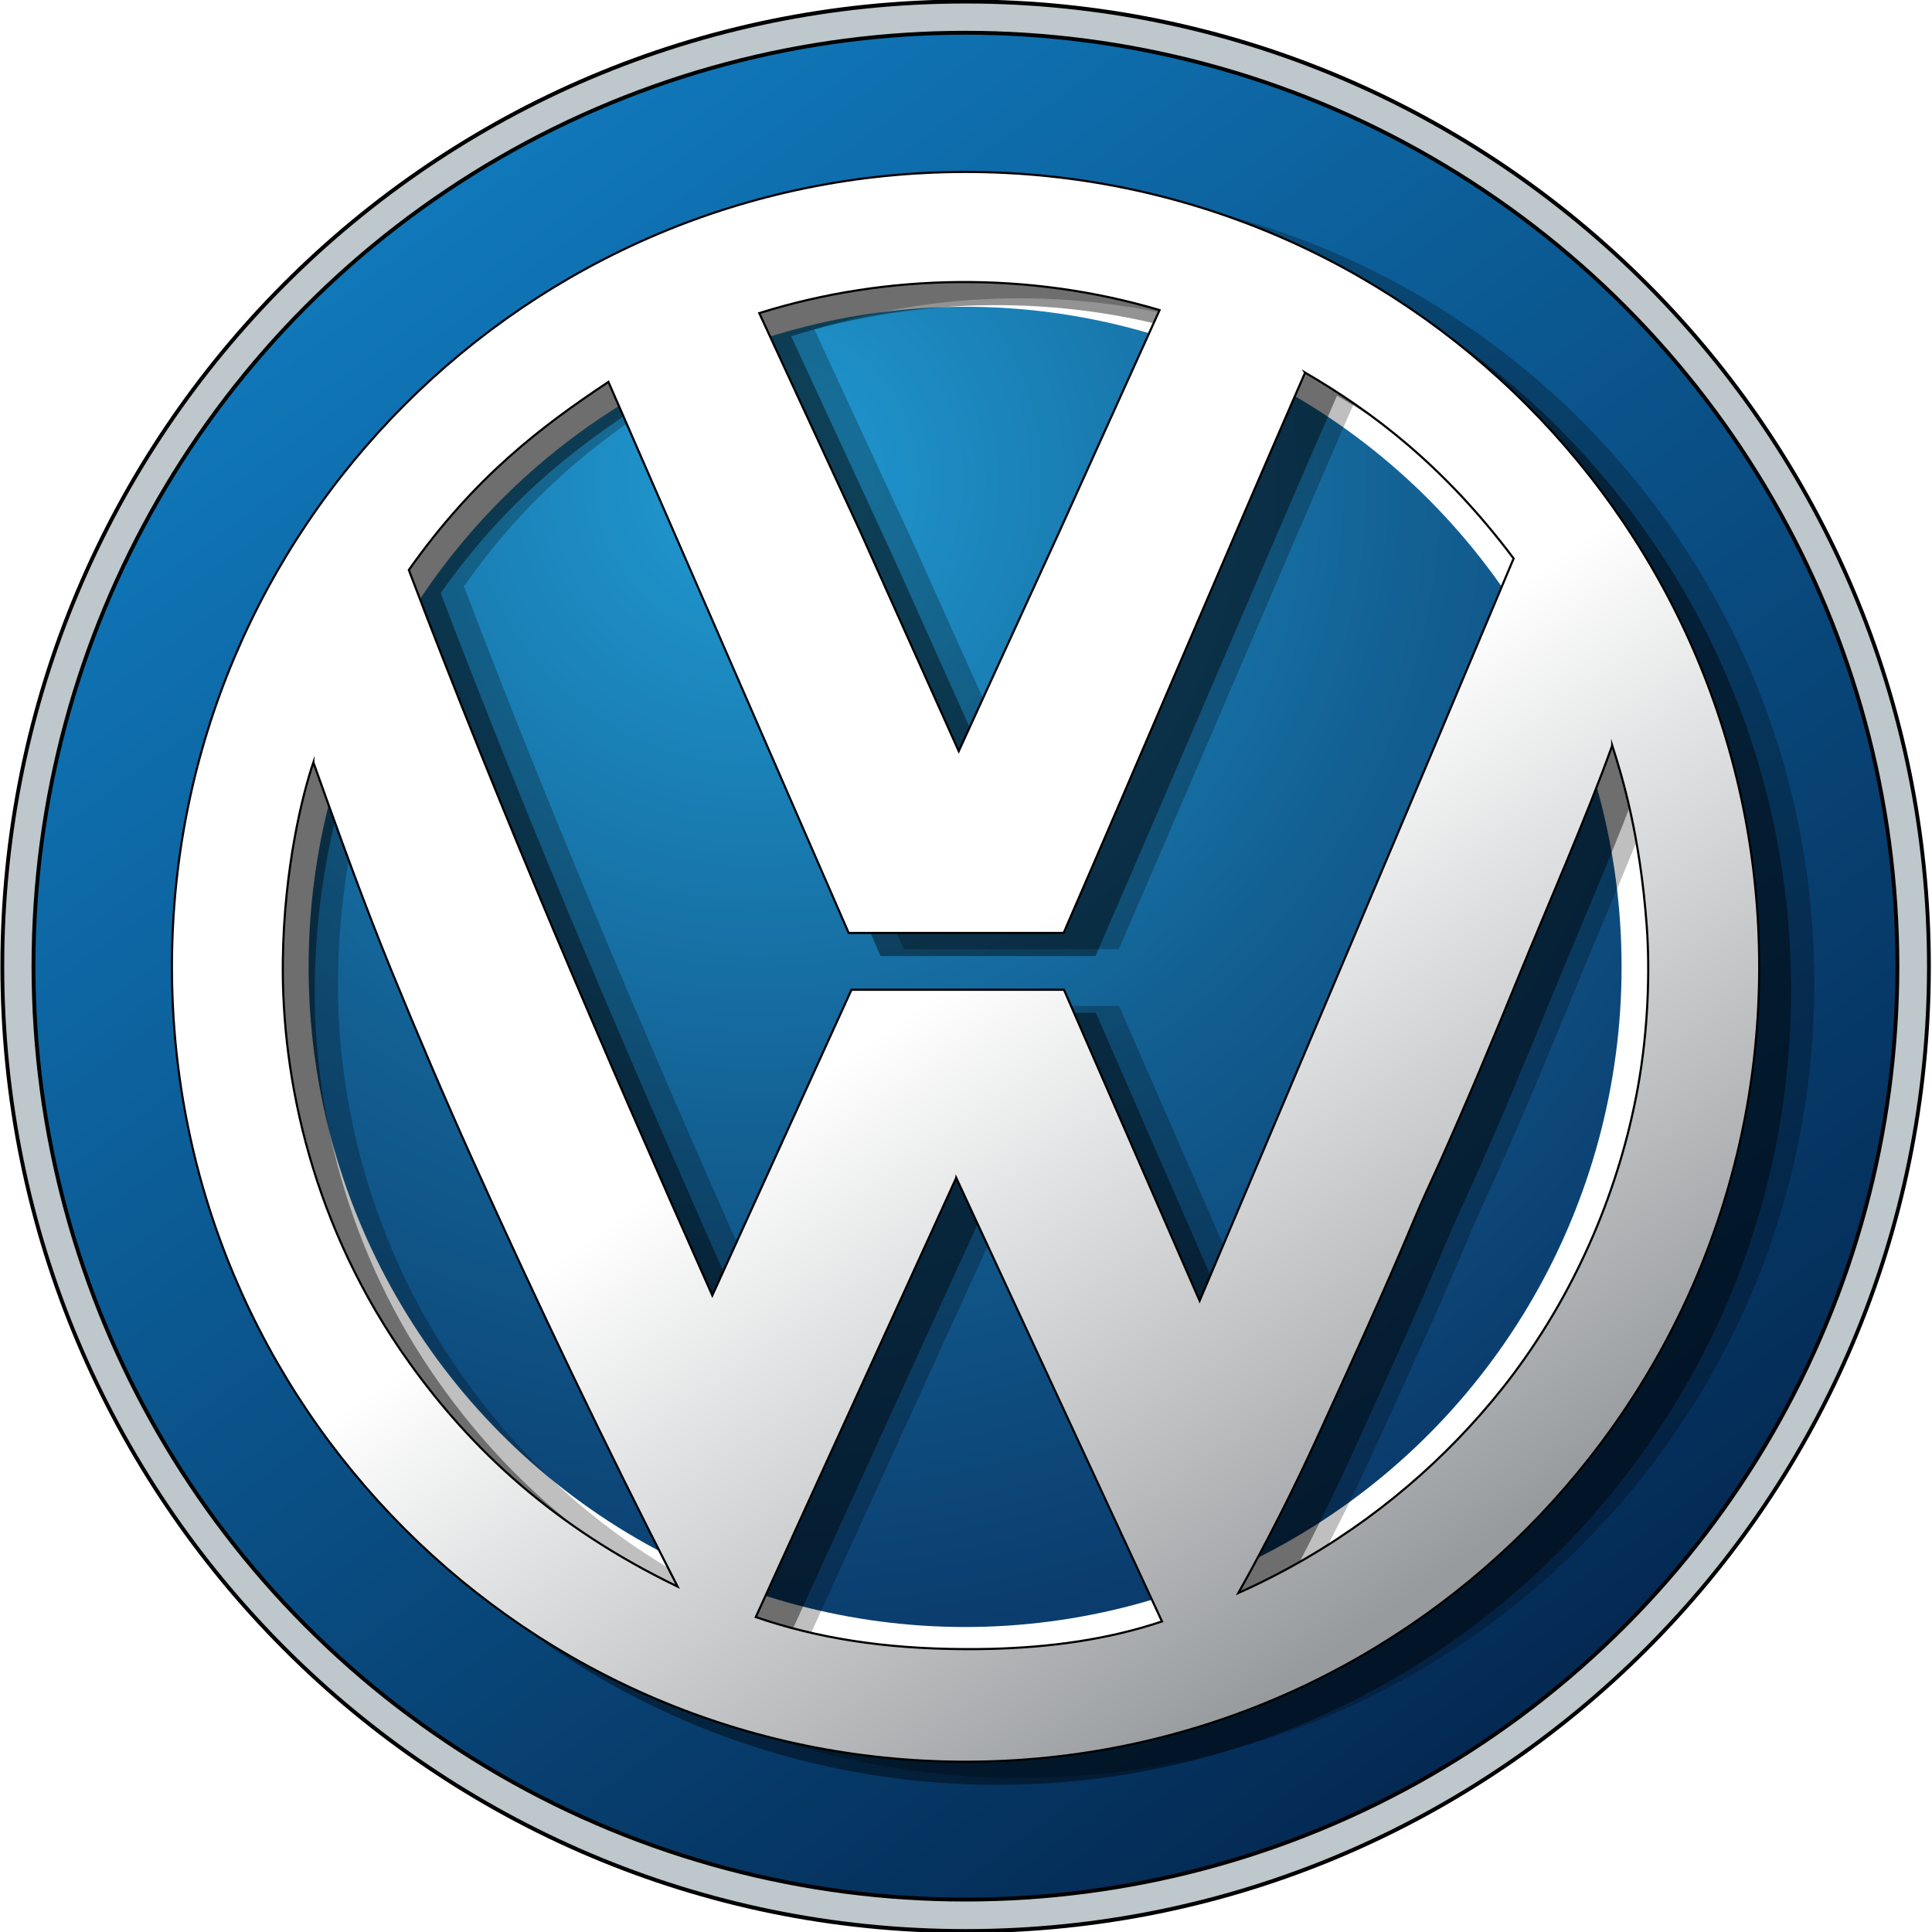
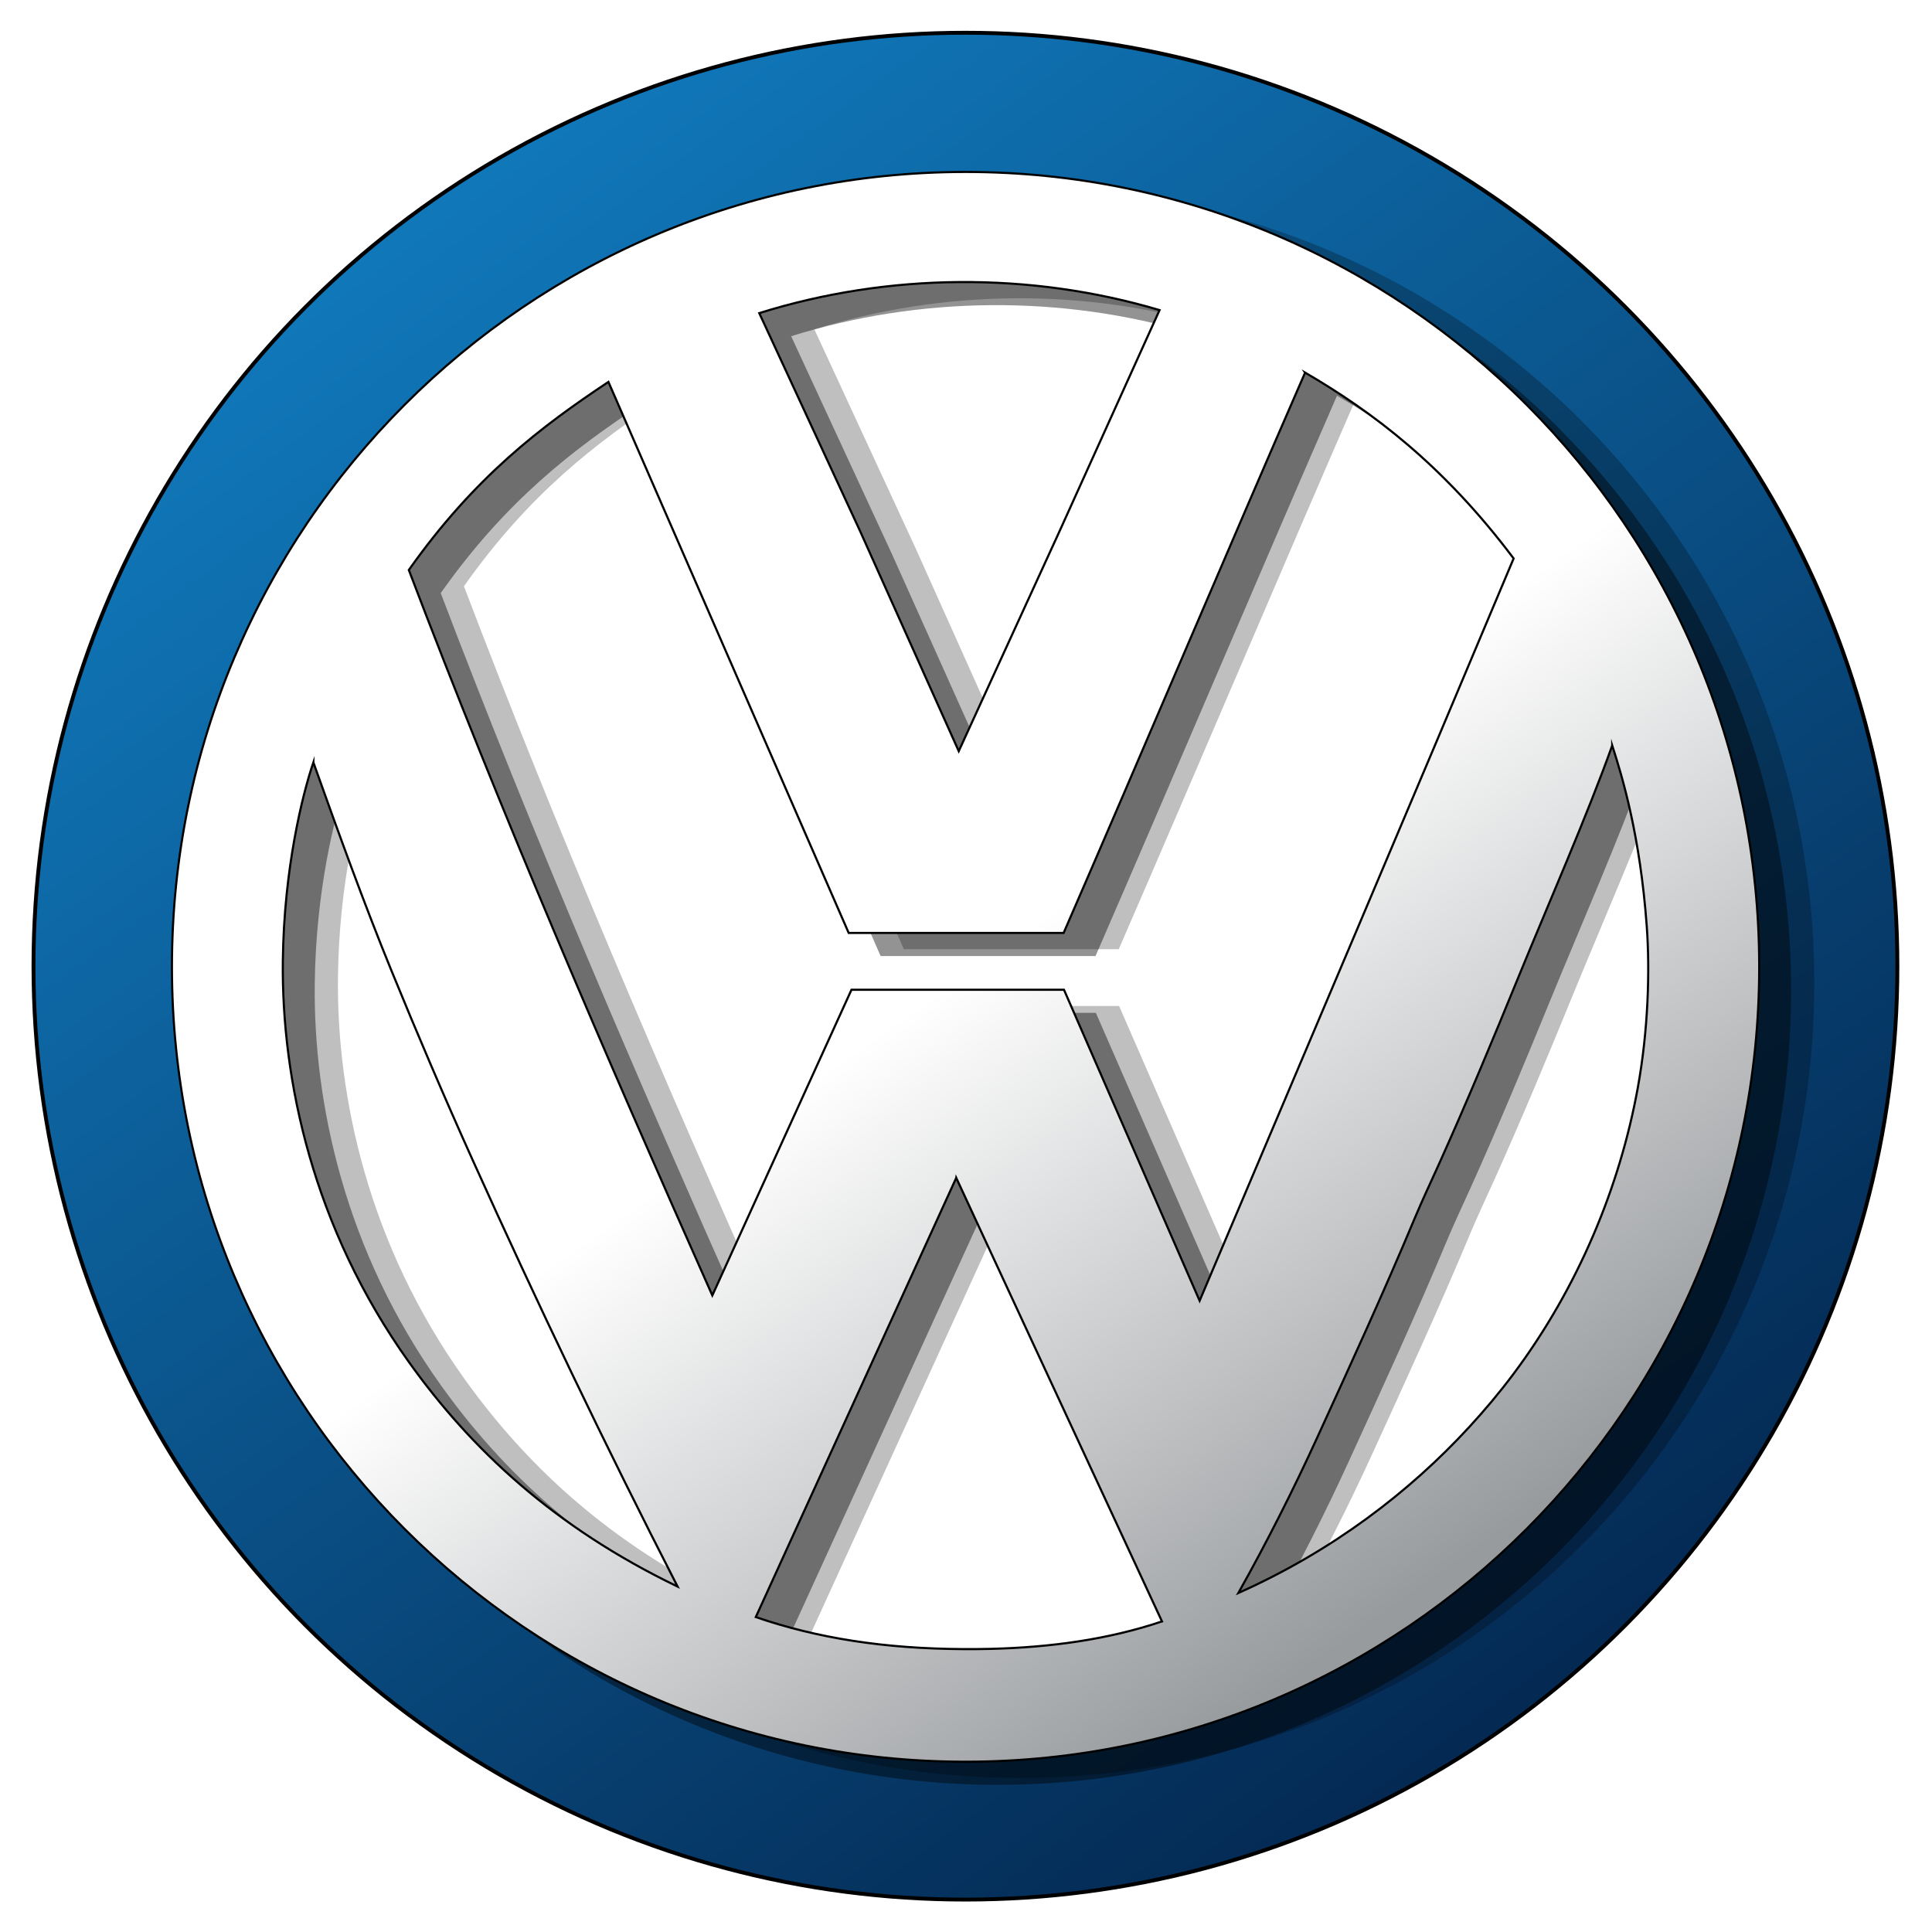
<svg xmlns="http://www.w3.org/2000/svg" version="1.0" viewBox="0 0 1015 1015">
  <defs>
    <linearGradient id="c" x1="176.53" x2="404.6" y1="265.27" y2="589.98" gradientUnits="userSpaceOnUse">
      <stop stop-color="#fff" offset="0" />
      <stop stop-color="#fff" offset=".5" />
      <stop stop-color="#989b9e" offset="1" />
    </linearGradient>
    <filter id="a">
      <feGaussianBlur stdDeviation="5.138" />
    </filter>
    <radialGradient id="b" cx="243.67" cy="294.67" r="307.67" gradientUnits="userSpaceOnUse">
      <stop stop-color="#209bd3" offset="0" />
      <stop stop-color="#136194" offset=".546" />
      <stop stop-color="#0a3b6c" offset="1" />
    </radialGradient>
    <linearGradient id="d" x1="157.42" x2="437.42" y1="228.71" y2="612.62" gradientUnits="userSpaceOnUse">
      <stop stop-color="#1077b9" offset="0" />
      <stop stop-color="#042a54" offset="1" />
    </linearGradient>
  </defs>
  <g transform="matrix(.634 0 0 .635 -1.802e-6 -.418)">
    <g transform="matrix(3.2 0 0 3.2 -152.45 -547.02)">
-       <path transform="matrix(.845 0 0 .886 559.46 573.55)" d="m-14.578-172.2c2e-6 155.49-132.17 281.54-295.21 281.54-163.04 0-295.21-126.05-295.21-281.54s132.17-281.54 295.21-281.54c163.04 0 295.21 126.05 295.21 281.54z" fill="#bec7cb" stroke="#000" stroke-miterlimit="18.2" stroke-width="1.168" />
      <g transform="translate(-.027 -.055)">
        <circle cx="297.67" cy="421" r="241.33" fill="url(#d)" stroke="#000" />
        <path transform="matrix(.826 0 0 .823 541.95 259.96)" d="m-69.581 194.4c0.014 128.46-102.68 232.61-229.36 232.61s-229.37-104.15-229.36-232.61c-0.014-128.46 102.68-232.61 229.36-232.61s229.37 104.15 229.36 232.61z" fill="#fff" />
        <g transform="translate(-.09 .519)">
-           <ellipse cx="297.67" cy="420.67" rx="170" ry="170.67" fill="url(#b)" />
-         </g>
+           </g>
        <path d="m305.98 221.63c-113.44 0-205.53 92.088-205.53 205.53 1e-5 113.44 92.088 205.5 205.53 205.5 113.44 4e-5 205.5-92.057 205.5-205.5 4e-5 -113.44-92.057-205.53-205.5-205.53zm-1.625 28.469c17.528-0.128 35.052 2.28 51.844 7.25l-26.094 57.594-25.906 56.438-25.469-56.719-26.188-56.531c16.746-5.234 34.284-7.903 51.812-8.031zm89.531 23.406c17.489 10.179 35.859 23.956 54 48.062-26.234 62.408-54.733 129.28-81.312 191.91l-35.125-80.406h-55.031l-36.031 79.031c-27.668-62.1-54.387-124-78.594-187.56 17.048-24.09 34.34-37.116 51.688-48.625 20.734 47.494 41.485 94.975 62.219 142.47h55.656c20.877-47.965 41.644-97.029 62.531-144.88zm79.531 96.406c2.643 8.201 7.216 23.272 8.938 46.688 0.847 11.52 0.399 26.975-2.344 41.969-4.64 25.362-15.316 51.35-32.219 73.906-3.513 4.688-7.319 9.22-11.406 13.656-15.464 16.785-35.421 32.046-59.781 42.906 7.449-13.262 14.266-26.744 20.406-40.156 8.644-18.883 17.313-37.743 25.312-56.844 1.916-4.574 4.048-9.066 6.094-13.594 7.264-16.079 14.169-32.667 20.844-48.969 7.195-17.572 17.722-41.555 24.156-59.562zm-336.34 4.375c6.434 18.007 13.086 36.428 20.281 54 6.675 16.302 13.674 32.671 20.938 48.75 16.758 37.094 34.298 73.743 53.094 110.34-32.038-15.422-53.45-35.571-69.469-57.906-25.028-34.898-33.096-73.28-32.75-103.81 0.273-24.094 5.187-43.412 7.906-51.375zm166.47 107.41l53.281 114.69c-14.022 4.707-28.995 6.702-44.25 7.094-2.426 0.062-4.844 0.076-7.281 0.062-20.387-0.113-37.755-2.832-53.656-8.281l51.906-113.56z" filter="url(#a)" opacity=".65" />
        <path d="m311.99 219.86c-113.44 0-205.53 92.088-205.53 205.53 1e-5 113.44 92.088 205.5 205.53 205.5 113.44 4e-5 205.5-92.057 205.5-205.5 4e-5 -113.44-92.057-205.53-205.5-205.53zm-1.625 28.469c17.528-0.128 35.052 2.28 51.844 7.25l-26.094 57.594-25.906 56.438-25.469-56.719-26.188-56.531c16.746-5.234 34.284-7.903 51.812-8.031zm89.531 23.406c17.489 10.179 35.859 23.956 54 48.062-26.234 62.408-54.733 129.28-81.312 191.91l-35.125-80.406h-55.031l-36.031 79.031c-27.668-62.1-54.387-124-78.594-187.56 17.048-24.09 34.34-37.116 51.688-48.625 20.734 47.494 41.485 94.975 62.219 142.47h55.656c20.877-47.965 41.644-97.029 62.531-144.88zm79.531 96.406c2.643 8.201 7.216 23.272 8.938 46.688 0.847 11.52 0.399 26.975-2.344 41.969-4.64 25.362-15.316 51.35-32.219 73.906-3.513 4.688-7.319 9.22-11.406 13.656-15.464 16.785-35.421 32.046-59.781 42.906 7.449-13.262 14.266-26.744 20.406-40.156 8.644-18.883 17.313-37.743 25.312-56.844 1.916-4.574 4.048-9.066 6.094-13.594 7.264-16.079 14.169-32.667 20.844-48.969 7.195-17.572 17.722-41.555 24.156-59.562zm-336.34 4.375c6.434 18.007 13.086 36.428 20.281 54 6.675 16.302 13.674 32.671 20.938 48.75 16.758 37.094 34.298 73.743 53.094 110.34-32.038-15.422-53.45-35.571-69.469-57.906-25.028-34.898-33.096-73.28-32.75-103.81 0.273-24.094 5.187-43.412 7.906-51.375zm166.47 107.41l53.281 114.69c-14.022 4.707-28.995 6.702-44.25 7.094-2.426 0.062-4.844 0.076-7.281 0.062-20.387-0.113-37.755-2.832-53.656-8.281l51.906-113.56z" filter="url(#a)" opacity=".5" />
        <path transform="translate(-9.4697e-6)" d="m297.72 215.66c-113.44 0-205.53 92.088-205.53 205.53 8e-6 113.44 92.088 205.5 205.53 205.5 113.44 4e-5 205.5-92.057 205.5-205.5 4e-5 -113.44-92.057-205.53-205.5-205.53zm-1.625 28.469c17.528-0.128 35.052 2.28 51.844 7.25l-26.094 57.594-25.906 56.438-25.469-56.719-26.188-56.531c16.746-5.234 34.284-7.903 51.812-8.031zm89.531 23.406c17.489 10.179 35.859 23.956 54 48.062-26.234 62.408-54.733 129.28-81.312 191.91l-35.125-80.406h-55.031l-36.031 79.031c-27.668-62.1-54.387-124-78.594-187.56 17.048-24.09 34.34-37.116 51.688-48.625 20.734 47.494 41.485 94.975 62.219 142.47h55.656c20.877-47.965 41.644-97.029 62.531-144.88zm79.531 96.406c2.643 8.201 7.216 23.272 8.938 46.688 0.847 11.52 0.399 26.975-2.344 41.969-4.64 25.362-15.316 51.35-32.219 73.906-3.513 4.688-7.319 9.22-11.406 13.656-15.464 16.785-35.421 32.046-59.781 42.906 7.449-13.262 14.266-26.744 20.406-40.156 8.644-18.883 17.313-37.743 25.312-56.844 1.916-4.574 4.048-9.066 6.094-13.594 7.264-16.079 14.169-32.667 20.844-48.969 7.195-17.572 17.722-41.555 24.156-59.562zm-336.34 4.375c6.434 18.007 13.086 36.428 20.281 54 6.675 16.302 13.674 32.671 20.938 48.75 16.758 37.094 34.298 73.743 53.094 110.34-32.038-15.422-53.45-35.571-69.469-57.906-25.028-34.898-33.096-73.28-32.75-103.81 0.273-24.094 5.187-43.412 7.906-51.375zm166.47 107.41l53.281 114.69c-14.022 4.707-28.995 6.702-44.25 7.094-2.426 0.062-4.844 0.076-7.281 0.062-20.387-0.113-37.755-2.832-53.656-8.281l51.906-113.56z" fill="url(#c)" stroke="#000" stroke-miterlimit="18.2" stroke-width=".553" />
      </g>
    </g>
  </g>
</svg>